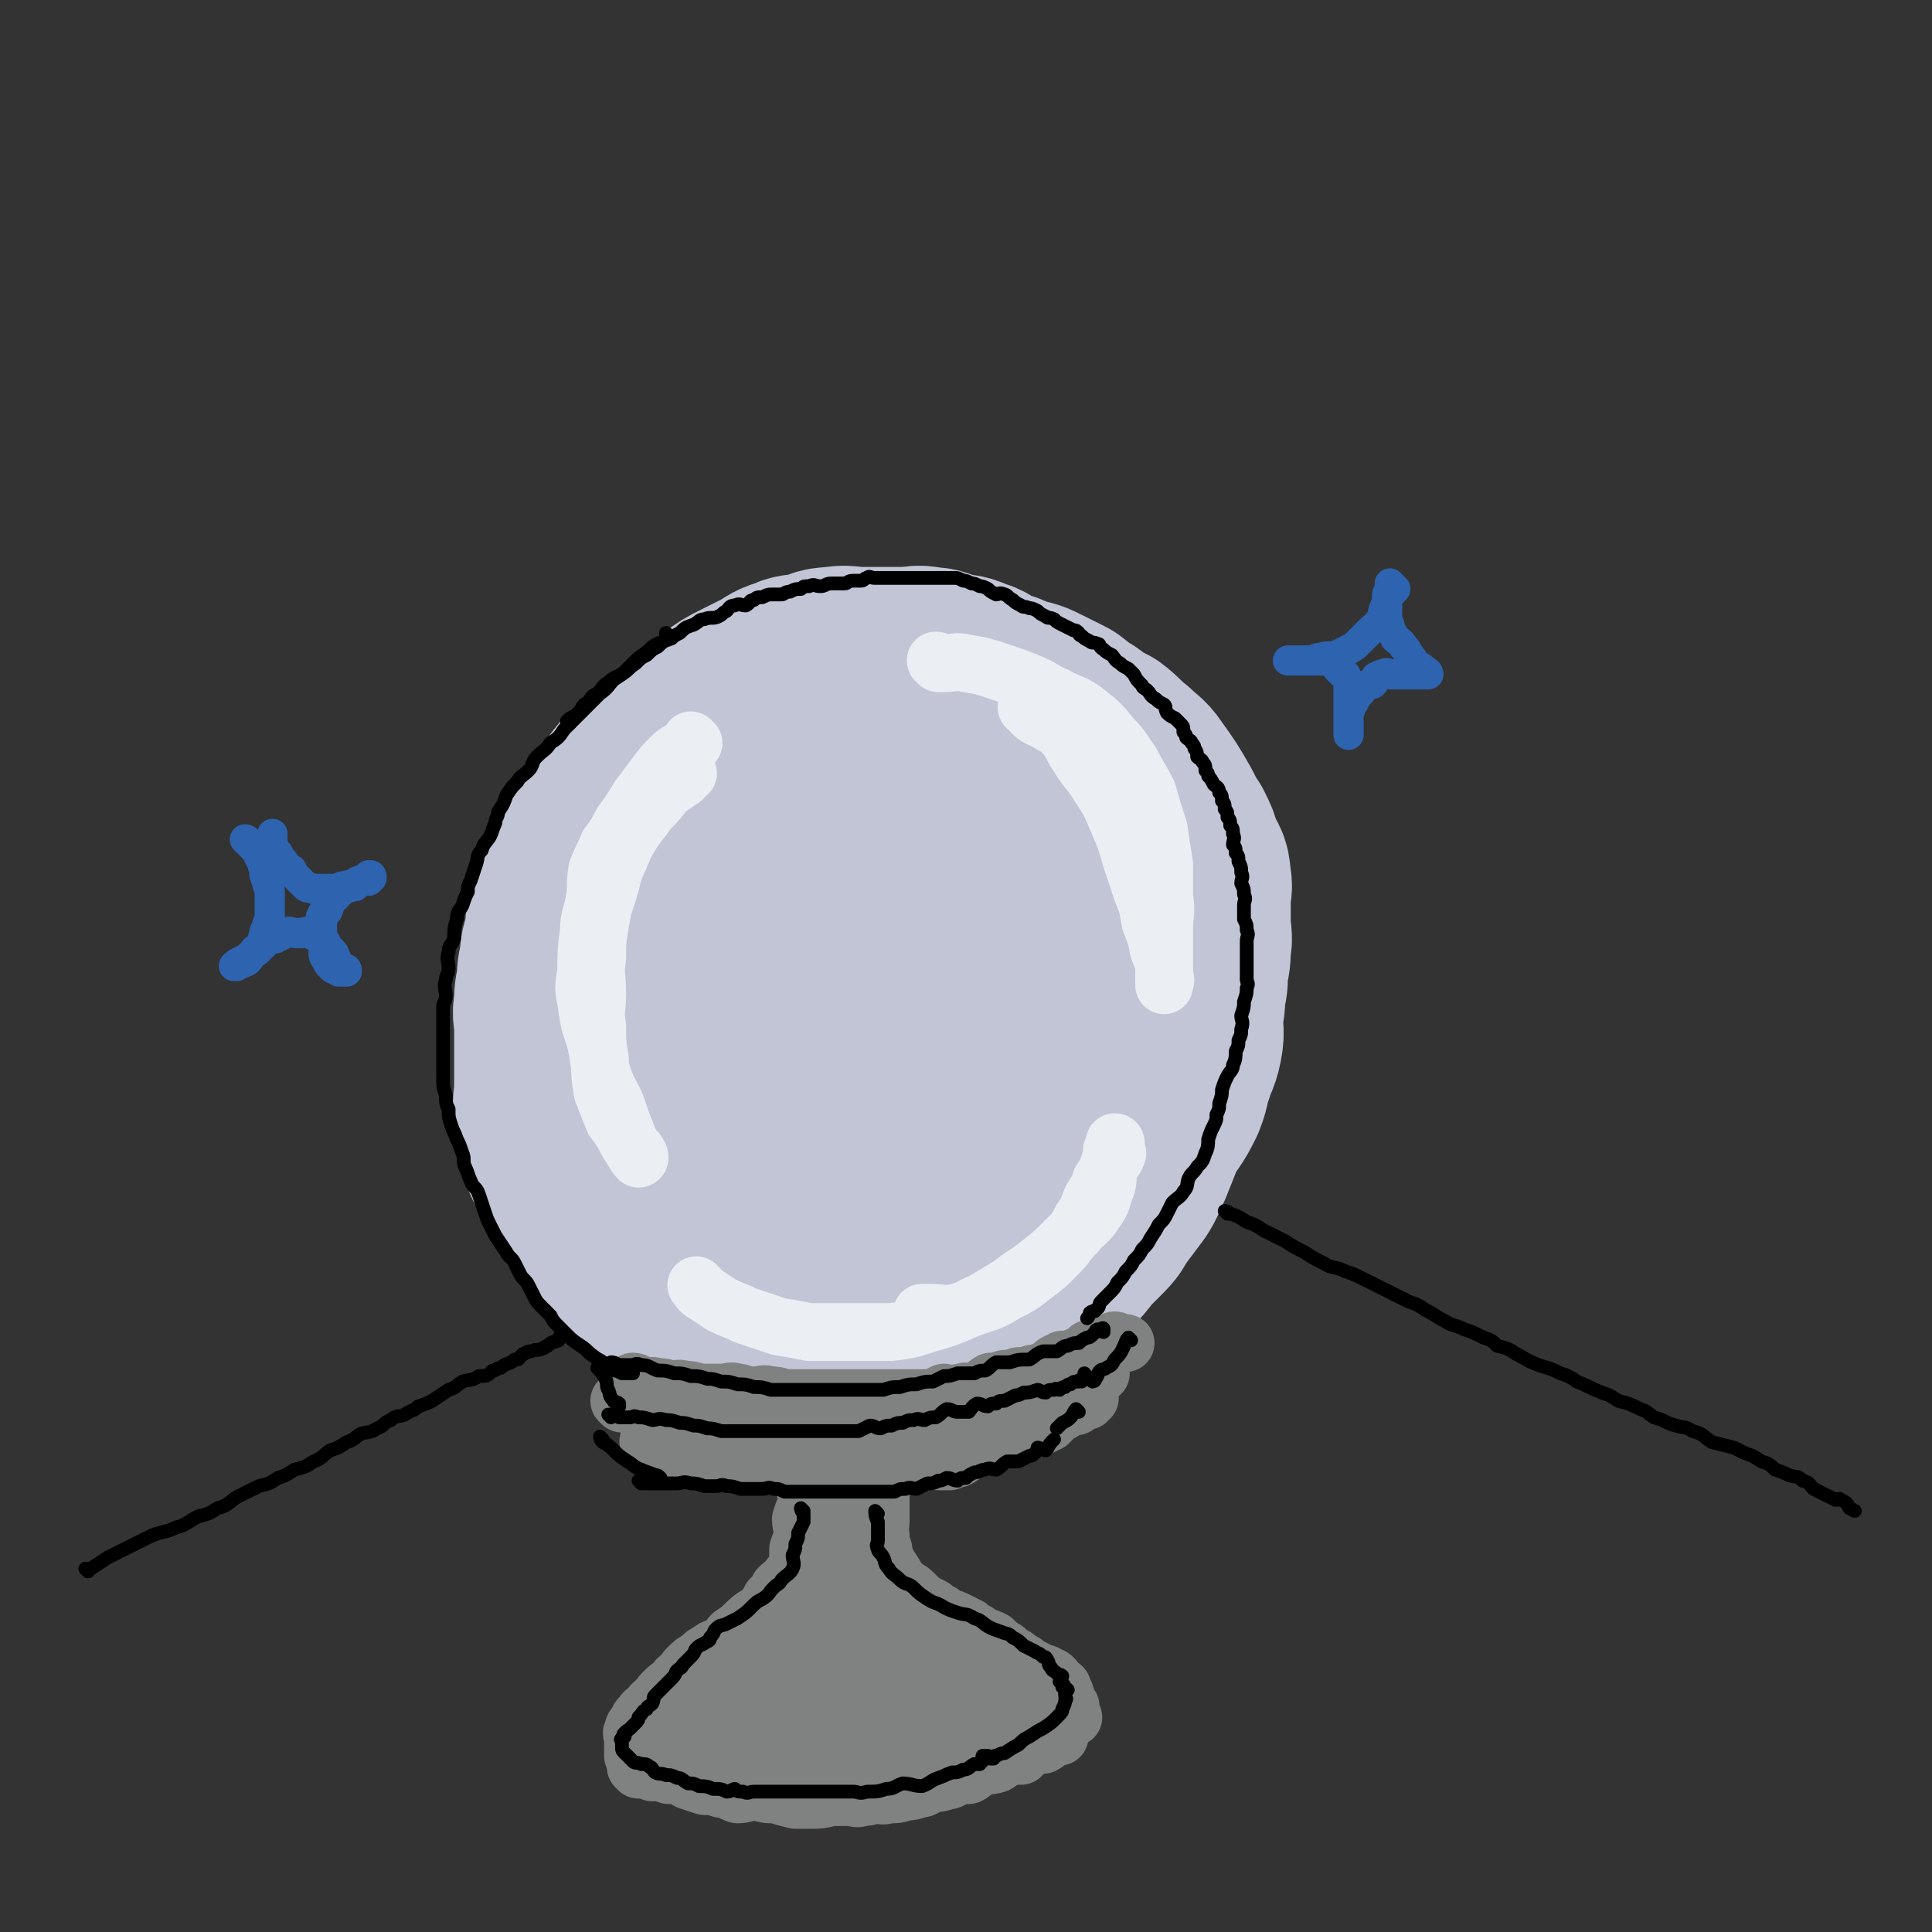
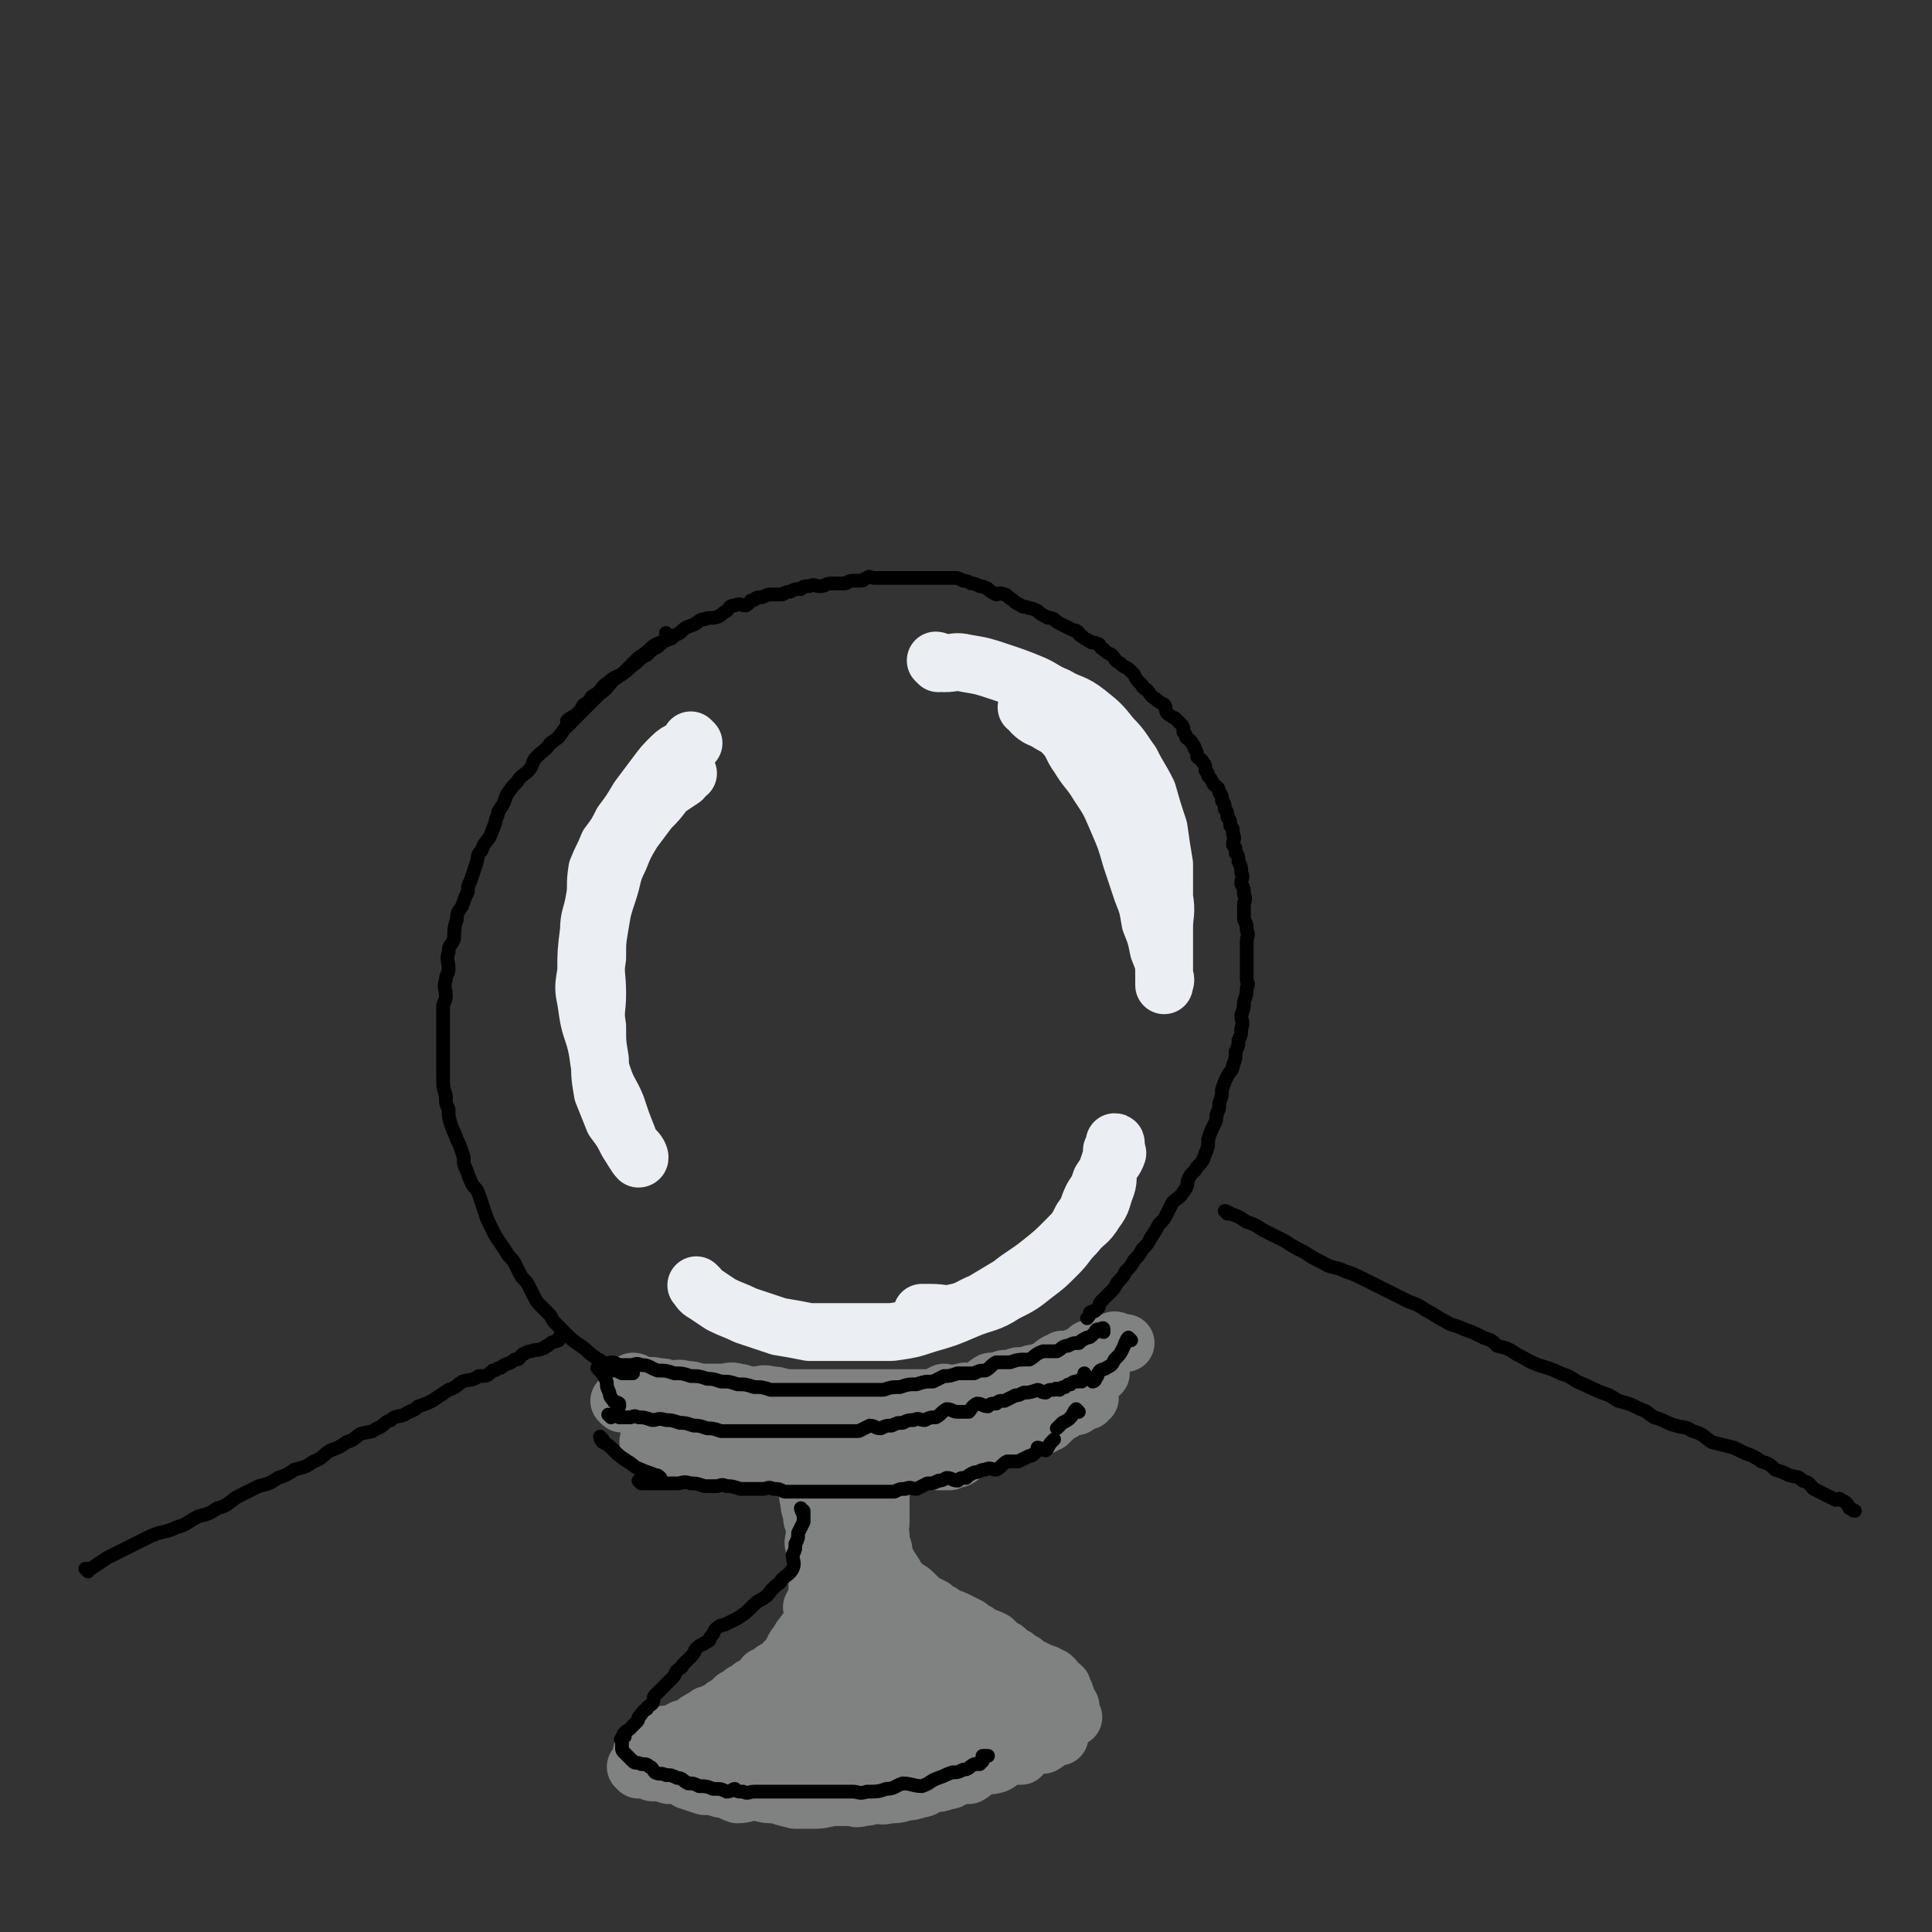
<svg xmlns="http://www.w3.org/2000/svg" viewBox="0 0 702 702" version="1.1">
  <rect x="0" y="0" width="702" height="702" fill="#333333" stroke="none" />
  <g fill="none" stroke="rgb(193,197,214)" stroke-width="70" stroke-linecap="round" stroke-linejoin="round">
-     <path d="M252,268c0,0 -1,-1 -1,-1 0,1 0,2 0,3 -3,3 -3,2 -6,5 -3,3 -3,3 -6,6 -2,3 -2,4 -5,7 -2,4 -2,4 -5,7 -2,3 -2,3 -5,6 -2,3 -2,3 -4,6 -1,3 -1,4 -2,7 -2,4 -3,4 -5,7 -1,4 -1,4 -2,7 -2,5 -3,5 -5,9 -1,4 0,4 0,8 -1,4 -2,4 -2,7 -1,4 0,4 0,8 0,4 0,4 0,7 0,4 0,4 0,7 0,4 0,4 0,7 0,4 -1,4 0,7 0,4 0,4 1,7 1,4 1,4 2,7 1,3 0,4 2,7 1,3 2,3 4,6 2,3 2,4 4,7 2,3 2,3 5,6 3,3 3,3 6,6 2,2 2,2 5,5 2,2 2,3 5,5 3,3 3,3 7,5 3,2 3,1 6,3 4,2 4,2 8,4 4,2 4,1 9,3 4,1 4,1 7,2 3,1 3,1 6,2 4,1 5,1 9,2 5,0 5,0 9,1 3,0 3,0 7,1 3,0 3,1 7,1 4,0 4,0 8,0 5,0 5,0 10,0 5,-1 5,-1 9,-1 4,-1 4,-1 7,-2 3,0 3,0 7,-2 4,-1 4,-1 8,-3 5,-1 5,-1 9,-4 4,-2 4,-2 8,-5 3,-2 4,-1 7,-4 3,-2 3,-3 6,-6 3,-3 3,-3 6,-6 3,-3 3,-3 6,-7 3,-3 3,-3 6,-7 3,-4 3,-4 6,-8 2,-4 2,-4 5,-8 2,-3 2,-3 4,-7 2,-5 1,-5 3,-10 1,-4 2,-4 3,-9 1,-5 0,-5 0,-10 1,-4 1,-4 1,-8 1,-4 1,-4 1,-9 1,-4 1,-4 1,-8 1,-4 0,-4 0,-9 0,-4 0,-4 0,-9 0,-3 1,-3 0,-7 0,-4 -1,-4 -3,-8 -1,-4 -1,-4 -3,-8 -2,-3 -2,-3 -4,-7 -4,-7 -4,-7 -9,-14 -2,-3 -3,-3 -6,-6 -4,-3 -4,-4 -8,-7 -4,-2 -4,-2 -8,-5 -4,-2 -3,-2 -7,-5 -4,-2 -4,-2 -8,-4 -4,-2 -4,-2 -9,-3 -4,-2 -4,-2 -8,-3 -4,-2 -4,-3 -8,-4 -4,-2 -4,-1 -8,-2 -4,-1 -4,-2 -8,-2 -4,-1 -4,0 -8,0 -4,0 -4,0 -8,0 -4,0 -4,0 -9,0 -4,0 -4,-1 -9,0 -5,0 -4,1 -9,2 -4,1 -4,0 -8,2 -4,1 -4,2 -8,4 -4,2 -4,2 -8,4 -4,2 -4,2 -8,5 -3,2 -3,2 -7,5 -3,3 -3,3 -7,6 -3,3 -3,3 -7,6 -3,3 -4,3 -7,6 -4,4 -4,4 -7,8 -2,4 -2,4 -4,8 -3,4 -3,4 -6,8 -2,4 -2,4 -5,8 -2,4 -2,4 -4,8 -1,5 -1,5 -3,9 -1,5 -1,5 -1,9 -1,5 -2,5 -2,10 -1,4 -1,4 -1,8 -1,4 -1,4 -1,8 -1,4 0,4 0,8 0,4 0,4 0,7 0,4 0,4 0,8 0,4 0,4 0,8 0,4 -1,4 0,8 0,4 0,4 1,7 0,3 0,3 1,6 1,4 1,3 3,7 2,4 1,4 3,7 2,4 2,4 4,7 3,4 4,4 7,8 4,4 3,4 7,8 3,3 3,3 6,6 3,3 3,3 7,6 3,2 4,2 7,4 4,2 4,3 8,5 4,2 4,1 8,3 4,1 4,1 8,3 4,1 4,1 8,2 6,1 6,1 11,2 6,0 6,0 11,1 5,0 5,0 9,0 6,0 6,0 11,0 6,-1 6,-1 12,-2 5,0 5,1 10,0 5,-1 5,-2 9,-4 5,-1 5,-1 9,-4 5,-2 5,-3 10,-6 5,-2 5,-2 9,-5 4,-3 4,-3 7,-7 3,-3 3,-3 6,-7 3,-3 3,-3 6,-6 3,-3 2,-3 5,-7 3,-4 3,-4 6,-8 2,-3 2,-4 4,-8 2,-5 2,-5 4,-10 1,-4 1,-4 3,-9 1,-5 1,-5 2,-10 0,-5 0,-5 0,-10 1,-5 0,-5 0,-10 0,-5 1,-5 0,-10 0,-5 0,-5 -2,-10 -1,-4 -1,-4 -3,-9 -2,-5 -2,-5 -4,-10 -2,-4 -2,-5 -4,-9 -2,-4 -2,-4 -5,-8 -3,-3 -3,-3 -6,-7 -4,-4 -4,-4 -8,-8 -4,-3 -4,-2 -8,-5 -5,-2 -4,-2 -9,-5 -4,-1 -5,-1 -9,-2 -5,-2 -5,-1 -9,-2 -5,-1 -5,-2 -10,-2 -5,-1 -5,0 -10,0 -5,0 -5,-1 -10,0 -7,0 -7,0 -13,2 -6,2 -6,2 -11,5 -6,4 -6,4 -12,8 -6,5 -7,5 -12,10 -7,7 -7,6 -12,14 -5,7 -5,7 -9,16 -4,9 -3,9 -6,19 -2,9 -3,9 -4,18 0,8 0,8 1,16 0,7 0,7 2,14 1,5 1,6 5,10 5,6 5,5 11,9 7,4 7,5 14,7 7,3 7,2 15,3 10,1 10,1 20,0 8,-1 8,-1 16,-3 8,-3 9,-3 15,-8 7,-4 6,-5 11,-11 5,-6 5,-6 8,-12 3,-6 4,-6 6,-13 2,-7 1,-7 1,-14 1,-7 0,-7 0,-15 0,-7 2,-7 0,-13 0,-6 -1,-6 -4,-11 -2,-4 -1,-5 -5,-9 -3,-3 -3,-2 -7,-4 -4,-3 -4,-3 -8,-4 -4,-1 -5,-1 -9,0 -7,1 -7,1 -13,4 -7,4 -8,4 -13,9 -7,8 -7,8 -11,17 -4,8 -4,8 -6,17 -1,9 -1,9 1,18 1,8 1,8 5,15 3,5 4,6 9,9 5,3 6,3 11,4 7,1 7,1 14,0 8,-2 9,-1 15,-5 7,-3 7,-4 12,-10 5,-5 5,-5 9,-11 4,-6 4,-6 6,-13 2,-5 1,-6 2,-11 0,-4 0,-5 -2,-9 -1,-3 -2,-4 -6,-6 -4,-1 -5,-1 -9,0 -7,1 -7,1 -13,4 -7,4 -7,5 -12,10 -4,5 -5,6 -7,11 -1,4 -1,5 1,8 2,4 3,5 7,6 7,2 8,0 16,2 3,0 3,1 5,2 0,0 -1,0 -1,0 " />
-   </g>
+     </g>
  <g fill="none" stroke="rgb(235,238,243)" stroke-width="21" stroke-linecap="round" stroke-linejoin="round">
    <path d="M252,270c0,0 -1,-1 -1,-1 0,0 0,1 0,2 -3,2 -4,1 -7,4 -3,3 -3,3 -6,7 -3,4 -3,4 -6,8 -3,5 -3,5 -6,9 -2,4 -2,4 -5,8 -2,5 -2,4 -4,9 -1,6 0,6 -1,11 -1,6 -2,6 -2,11 -1,8 -1,8 -1,15 -1,6 -1,6 0,11 1,7 1,7 3,13 2,7 1,8 3,14 2,6 3,6 5,11 2,6 2,6 4,11 1,3 1,3 3,5 1,1 2,3 1,3 -1,-1 -2,-3 -4,-6 -2,-4 -2,-4 -5,-8 -2,-5 -2,-5 -4,-10 -1,-6 -1,-6 -1,-12 -1,-6 -1,-6 -1,-12 -1,-6 0,-6 0,-12 0,-7 -1,-7 0,-13 0,-6 0,-6 1,-12 1,-6 1,-6 3,-12 2,-6 1,-6 4,-12 2,-5 2,-5 5,-10 3,-4 3,-4 6,-8 3,-3 3,-3 6,-7 3,-2 3,-2 6,-4 1,-1 1,-2 2,-2 " />
    <path d="M341,241c0,0 -1,-1 -1,-1 1,0 1,1 3,1 4,0 4,-1 8,0 6,1 6,1 12,3 6,2 6,2 11,4 5,2 5,3 10,5 5,3 6,2 11,6 5,4 5,4 9,9 4,4 4,5 7,9 3,6 3,5 6,11 2,7 2,7 4,13 1,7 1,7 2,13 0,6 0,6 0,12 1,6 0,6 0,11 0,5 0,5 0,10 0,3 0,3 0,6 0,2 0,2 0,4 0,0 0,1 0,1 0,-1 1,-2 0,-3 0,-5 0,-5 -2,-10 -1,-5 -1,-5 -3,-10 -1,-6 -1,-6 -3,-11 -2,-6 -2,-6 -4,-12 -2,-7 -2,-7 -5,-14 -3,-7 -3,-7 -7,-13 -3,-5 -4,-5 -7,-10 -3,-4 -2,-5 -6,-9 -2,-2 -3,-2 -6,-4 -2,-1 -3,-1 -5,-3 -1,-1 -1,-2 -2,-2 " />
    <path d="M254,468c0,0 -1,-1 -1,-1 1,1 1,2 3,3 3,2 3,2 6,4 4,2 5,2 9,4 6,2 6,2 12,4 6,1 6,1 11,2 7,0 7,0 14,0 8,0 8,0 16,0 7,-1 7,-1 13,-3 7,-2 7,-2 14,-5 7,-3 8,-2 14,-6 6,-3 6,-3 11,-7 4,-3 4,-3 8,-7 4,-4 3,-4 7,-8 3,-4 4,-3 7,-8 3,-4 2,-4 4,-9 1,-3 0,-3 1,-7 1,-2 2,-2 3,-5 0,-1 -1,-1 -1,-2 0,-1 1,-2 0,-2 0,1 0,1 -1,3 0,2 0,2 -1,5 -1,3 -1,3 -3,6 -1,3 -1,3 -3,6 -2,4 -1,4 -4,8 -2,4 -2,4 -6,8 -4,4 -4,4 -9,8 -5,4 -6,4 -11,8 -5,3 -5,3 -10,6 -5,2 -5,3 -10,4 -4,1 -4,0 -9,0 -1,0 -1,0 -3,0 " />
  </g>
  <g fill="none" stroke="rgb(128,130,130)" stroke-width="21" stroke-linecap="round" stroke-linejoin="round">
    <path d="M226,510c0,0 -1,-1 -1,-1 1,0 1,0 3,1 1,0 1,0 3,1 2,1 2,1 5,2 2,1 2,1 4,2 2,1 2,0 5,1 2,0 2,0 5,1 2,0 2,1 5,2 2,0 2,0 4,1 2,0 2,0 4,1 2,0 2,0 5,1 1,0 1,-1 2,0 1,0 1,1 3,1 2,0 2,-1 5,0 1,0 1,0 3,1 2,0 2,0 4,0 2,0 2,0 4,0 1,0 1,0 3,0 2,0 2,0 4,0 2,0 2,0 4,0 2,0 2,0 4,0 2,0 2,0 4,0 2,0 2,0 4,0 1,0 1,0 3,0 2,0 2,0 4,0 1,0 1,0 3,0 2,0 2,0 5,0 2,-1 2,-1 4,-1 2,-1 2,-1 4,-1 2,-1 2,-1 4,-1 1,-1 1,-1 3,-1 1,-1 1,0 3,0 1,0 1,0 3,0 1,-1 1,-1 3,-1 1,-1 1,-1 3,-1 1,-1 1,-1 2,-2 1,0 1,1 3,1 1,-1 1,-1 3,-1 1,-1 1,0 2,0 1,0 1,0 2,0 1,-1 1,-1 2,-1 1,-1 1,-2 3,-3 1,0 1,1 3,1 1,-1 1,-1 2,-2 1,0 1,0 3,0 1,-1 1,-2 3,-3 0,0 1,1 2,1 1,-1 1,-1 2,-2 0,0 0,0 0,0 2,-1 2,-1 4,-1 1,-1 1,-1 2,-1 0,-1 0,-2 1,-3 0,0 0,1 0,1 1,-1 1,-1 2,-1 0,-1 0,-1 0,-2 1,0 1,1 1,1 1,-1 1,-1 2,-1 0,-1 -1,-2 -1,-2 1,0 1,0 1,1 1,0 2,0 2,0 " />
    <path d="M231,503c0,0 -1,-1 -1,-1 1,0 2,1 4,2 2,0 2,-1 5,0 2,0 2,0 5,1 2,0 2,-1 5,0 2,0 2,0 5,1 2,0 2,0 5,0 2,0 2,0 4,0 2,0 2,-1 5,0 1,0 1,0 3,1 2,0 2,0 4,0 2,0 2,-1 5,0 2,0 2,0 5,1 2,0 2,0 4,0 2,0 2,0 4,0 2,0 2,0 4,0 2,0 2,0 5,0 2,0 2,0 4,0 1,0 1,0 3,0 1,0 1,0 3,0 1,0 1,0 3,0 2,0 2,0 5,0 2,0 2,0 5,0 2,0 2,0 4,0 2,0 2,0 5,0 2,0 2,0 5,0 2,-1 2,-1 4,-2 1,0 1,1 3,1 2,-1 2,-1 4,-1 1,-1 1,0 3,0 2,-1 2,-1 4,-1 1,-1 1,-2 3,-3 2,0 2,0 5,-1 2,0 2,0 5,-1 1,0 1,0 3,0 2,-1 2,-1 4,-1 2,-1 2,-1 4,-1 1,-1 1,-2 3,-3 1,0 1,0 2,-1 1,0 1,1 2,1 1,-1 1,-1 3,-2 0,0 0,0 1,0 0,-1 0,0 1,0 0,-1 0,-1 1,-1 0,-1 0,0 1,0 1,-1 0,-2 1,-2 0,0 0,0 1,1 0,0 1,0 1,0 " />
    <path d="M236,513c0,0 -1,-1 -1,-1 0,1 0,1 1,3 0,0 0,0 0,1 0,1 0,1 0,2 0,1 0,1 0,2 0,0 0,0 0,1 0,0 0,0 0,1 0,0 0,0 0,1 0,0 -1,1 0,1 0,1 1,0 2,1 0,0 0,0 1,1 1,0 1,0 3,1 1,0 1,0 3,1 1,0 1,0 3,1 2,0 2,0 5,1 2,0 2,-1 4,0 2,0 2,0 5,1 2,0 2,0 4,0 2,0 2,0 4,0 2,0 2,0 5,0 2,0 2,0 5,0 2,0 2,0 5,0 2,0 2,0 4,0 2,0 2,0 5,0 2,0 2,0 4,0 2,0 2,0 5,0 2,0 2,0 4,0 2,0 2,0 4,0 2,0 2,0 5,0 2,0 2,0 5,0 2,-1 2,-1 5,-2 3,0 3,0 6,-1 2,0 2,0 5,0 2,-1 2,-1 5,-1 2,-1 2,-1 5,-2 2,0 2,-1 4,-2 2,0 2,0 5,-1 2,0 2,-1 5,-2 2,0 2,0 4,0 2,-1 2,-1 4,-2 2,0 2,-1 5,-2 2,0 2,0 5,0 1,-1 1,-2 3,-3 1,0 2,0 4,0 1,-1 1,-1 2,-2 1,0 1,0 3,0 1,-1 0,-2 2,-3 0,0 1,1 2,1 0,-1 0,-1 1,-1 0,-1 -1,-1 -1,-1 0,-1 0,-1 0,-2 0,0 0,0 0,0 1,-2 1,-2 2,-4 0,0 -1,0 -1,0 0,-1 0,-1 0,-3 0,0 0,0 0,0 0,-1 0,-2 0,-3 " />
    <path d="M253,524c0,0 -1,-1 -1,-1 1,0 2,1 4,2 1,1 1,1 3,2 2,1 2,1 5,2 3,1 3,1 6,2 3,0 3,-1 6,0 3,0 3,0 6,1 2,0 2,0 5,0 2,0 2,0 4,0 3,0 3,0 6,0 2,0 2,0 5,0 2,0 2,0 5,0 1,0 1,0 3,0 2,0 2,0 4,0 2,0 2,0 5,0 2,0 2,0 4,0 2,0 2,0 5,0 2,0 2,0 5,0 2,-1 2,-1 4,-2 2,0 2,1 4,1 2,0 2,0 4,0 1,-1 1,-1 3,-1 2,-1 2,-2 4,-3 1,0 1,0 3,-1 2,0 2,0 4,-1 2,0 2,-1 4,-2 2,0 2,0 4,-1 3,-1 3,-1 6,-3 2,0 2,0 4,-1 1,0 1,0 2,0 1,-1 1,-1 2,-1 0,-1 0,-2 1,-2 0,0 0,0 0,1 " />
    <path d="M353,510c0,0 -1,-1 -1,-1 1,-1 2,0 5,-1 2,0 2,1 5,1 2,-1 2,-2 5,-3 2,0 2,0 5,0 1,-1 1,-2 3,-3 1,0 1,0 3,0 2,-1 2,-1 4,-3 1,0 1,-1 3,-2 1,0 2,0 4,-1 2,0 2,-1 4,-2 1,0 1,0 3,0 1,-1 0,-2 2,-2 0,-1 0,-1 2,-2 1,0 1,0 3,0 0,-1 0,-1 1,-1 0,-1 0,-1 1,-2 0,0 0,0 0,-1 1,0 1,1 2,1 1,0 1,0 2,0 " />
    <path d="M292,532c0,0 -1,-1 -1,-1 0,1 0,1 1,3 0,1 0,1 1,3 0,2 0,2 1,4 0,2 -1,2 0,4 0,2 0,2 1,5 0,2 0,2 1,4 0,2 0,2 0,4 0,2 -1,2 0,4 0,2 0,2 1,4 0,1 0,1 0,3 0,1 0,1 0,3 0,1 0,1 0,3 0,1 0,1 0,3 0,1 0,1 0,3 -1,1 -1,1 -2,3 0,1 1,1 1,3 -1,2 -1,2 -1,4 -1,1 -2,1 -3,3 -1,1 -1,1 -2,3 -1,1 -1,1 -2,3 0,1 0,1 -1,2 -1,1 -1,1 -3,3 -1,1 -1,1 -3,2 -1,1 -1,1 -3,2 -1,0 0,1 -1,2 -2,1 -2,1 -4,2 -1,1 -1,1 -3,2 -1,1 -1,1 -3,2 -1,1 -1,1 -2,2 -2,1 -2,1 -3,2 -2,1 -2,1 -4,2 -1,0 -1,0 -1,1 -1,0 -2,0 -2,1 -2,0 -2,1 -3,2 -1,0 -1,0 -2,1 -2,0 -2,0 -3,1 -2,0 -1,1 -2,2 -1,0 -1,0 -2,0 -1,-1 -2,-1 -2,0 -2,0 -2,0 -2,1 -1,0 -1,0 -1,0 0,0 0,1 0,1 -1,0 -2,-1 -2,0 0,0 1,0 1,1 -1,0 -1,-1 -2,0 -1,0 -1,0 -1,1 -1,0 0,0 0,1 -1,1 -1,1 -1,2 0,0 0,0 0,1 0,0 -1,0 0,1 0,0 0,0 1,1 1,0 1,-1 2,0 1,0 1,0 3,1 2,0 2,0 5,0 2,-1 2,0 4,0 2,0 2,0 4,0 1,0 1,0 3,0 1,0 1,0 3,0 2,0 2,0 4,0 1,0 1,0 3,0 2,0 2,0 4,0 2,0 2,0 4,0 1,0 1,0 3,0 1,0 1,0 3,0 2,0 2,0 4,0 2,0 2,0 4,0 1,0 1,0 3,0 2,0 2,0 4,0 2,0 2,0 4,0 2,0 2,0 4,0 2,0 2,0 4,0 1,0 1,0 3,0 1,0 1,0 3,0 1,0 1,0 3,0 2,0 2,0 4,0 1,0 1,0 3,0 2,0 2,0 5,0 1,-1 1,-1 3,-1 2,-1 2,0 4,0 1,0 1,0 3,0 2,0 2,0 4,0 1,0 1,0 3,0 1,-1 1,-1 3,-1 1,-1 1,0 3,0 1,-1 1,-1 3,-1 1,-1 1,-1 3,-1 1,-1 1,0 3,0 1,-1 1,-1 3,-1 1,-1 1,-1 2,0 0,0 -1,0 -1,0 " />
    <path d="M232,643c0,0 -1,-1 -1,-1 0,0 1,0 2,1 2,0 2,0 4,1 3,0 3,0 6,1 4,0 4,0 7,2 3,1 3,1 6,2 3,0 3,0 6,1 3,0 3,1 6,2 3,0 3,-1 7,-1 4,1 3,1 7,1 3,1 3,1 7,2 3,0 3,0 6,0 3,0 3,0 7,-1 3,0 3,0 7,0 2,0 2,1 4,0 2,0 2,0 5,-1 2,0 2,1 5,0 3,0 3,0 6,-1 2,0 2,0 5,-1 2,0 2,-1 5,-2 2,0 2,0 5,-1 2,0 2,-1 4,-2 2,0 2,0 4,0 2,-1 2,-2 4,-3 3,-1 3,0 6,-1 2,-1 2,-2 5,-3 2,0 2,0 4,0 2,-2 1,-2 4,-4 1,0 2,0 4,0 2,-1 2,-2 4,-3 1,0 1,0 2,-1 0,0 0,0 0,1 " />
    <path d="M320,541c0,0 -1,-1 -1,-1 0,1 0,2 1,4 0,2 0,2 0,5 0,2 0,2 0,4 0,2 -1,2 0,5 0,2 0,2 1,5 0,2 0,2 1,4 1,2 1,2 3,5 1,2 1,2 3,4 2,2 2,1 4,3 1,1 1,1 3,3 2,1 2,1 4,2 1,1 1,1 3,2 1,1 1,1 3,2 1,0 1,0 3,1 2,1 2,1 4,2 1,1 1,1 3,2 1,1 1,1 3,2 1,0 1,0 3,1 1,1 1,1 3,3 1,0 1,0 2,1 1,1 1,1 3,2 1,1 1,1 3,2 1,1 1,1 3,2 2,1 2,1 4,2 1,0 1,0 2,1 1,0 1,0 2,1 0,0 0,1 0,2 1,0 2,0 3,1 0,0 0,1 0,2 1,0 1,0 1,1 1,1 0,1 0,2 1,1 1,1 2,2 0,0 -1,0 -1,1 0,1 0,1 0,2 1,0 1,0 1,1 1,0 1,0 1,0 " />
-     <path d="M293,539c0,0 -1,-1 -1,-1 0,1 0,2 1,4 0,2 0,2 0,5 -1,2 -1,2 -2,5 0,3 1,3 1,6 -1,2 -1,2 -2,5 0,2 0,2 0,5 -1,2 -1,3 -3,5 -1,2 -2,2 -4,4 -1,2 -1,2 -3,4 -1,2 -1,2 -2,4 -3,2 -4,2 -7,5 -2,2 -2,2 -5,4 -2,2 -1,2 -3,4 -2,1 -3,0 -5,2 -2,1 -2,1 -4,3 -2,1 -2,1 -4,3 -1,1 -1,1 -2,3 -2,1 -2,1 -3,3 -2,1 -2,1 -4,3 -1,1 -1,1 -2,3 -2,1 -2,1 -3,3 -2,1 -2,1 -3,3 -1,0 -1,1 -1,2 -1,1 -2,1 -2,3 -1,1 0,1 0,2 0,0 0,0 0,1 0,1 0,1 0,2 0,2 0,2 0,4 " />
    <path d="M261,629c0,0 -1,-1 -1,-1 1,0 2,0 4,1 4,0 4,-1 8,0 5,0 5,0 10,1 5,0 5,0 10,0 5,0 5,0 10,0 5,0 5,0 9,0 5,0 5,0 9,0 4,0 4,0 7,0 3,-1 3,-2 6,-3 3,0 3,0 6,-1 1,0 1,1 2,1 1,-1 1,-1 3,-2 0,0 0,1 1,1 1,-1 0,-2 1,-2 0,0 1,1 1,1 0,-1 0,-1 0,-2 -1,0 0,0 0,0 0,-2 0,-2 0,-4 -1,-2 -1,-2 -3,-5 -1,-3 -1,-3 -4,-6 -2,-3 -2,-3 -5,-6 -2,-3 -2,-3 -4,-6 -2,-3 -2,-3 -5,-6 -2,-3 -2,-3 -4,-7 -1,-4 -1,-4 -3,-8 -1,-4 -1,-4 -3,-8 -1,-3 0,-3 -1,-7 -2,-3 -2,-3 -4,-6 0,-2 0,-2 0,-5 -1,-1 -1,-1 -1,-3 -1,-1 -1,-2 -1,-1 -1,0 0,2 0,4 -1,3 -1,3 -1,7 -1,3 0,3 0,7 -1,5 -1,5 -3,10 0,4 0,4 -2,8 -1,4 -1,4 -3,9 -1,4 -1,4 -4,8 -1,3 -1,4 -4,7 -1,2 -2,1 -4,4 -1,1 -1,2 -1,4 -1,1 -1,1 -1,3 0,1 0,1 1,2 3,1 4,1 8,2 4,0 5,0 9,0 6,-1 6,-2 11,-3 6,-1 6,0 12,-1 5,-2 5,-3 10,-4 4,0 4,0 8,1 3,0 3,0 7,0 3,0 3,0 7,0 2,0 2,0 5,0 1,0 1,0 3,0 0,0 1,0 1,0 -1,0 -2,0 -4,0 -2,-2 -2,-2 -5,-4 -3,-2 -4,-1 -7,-4 -4,-3 -3,-3 -7,-7 -4,-4 -4,-4 -8,-8 -4,-4 -4,-4 -8,-7 -4,-3 -4,-3 -8,-6 -2,-1 -2,-1 -5,-3 -1,0 -1,0 -3,0 -1,-1 -1,0 -3,0 0,0 -1,-1 -1,0 0,2 1,2 2,5 1,3 1,4 3,7 2,4 2,3 5,7 2,3 2,3 5,7 2,3 2,3 5,6 1,2 2,1 4,3 1,1 1,2 3,4 0,0 0,0 1,1 1,0 1,0 2,1 " />
    <path d="M308,607c0,0 -1,-1 -1,-1 1,0 2,1 5,2 4,0 4,0 9,1 5,0 5,1 10,2 4,1 5,0 9,2 4,1 4,1 8,3 4,1 4,0 8,1 2,0 2,1 5,2 2,0 2,0 4,1 1,0 1,0 3,1 0,0 0,0 1,1 " />
    <path d="M336,601c0,0 -1,-1 -1,-1 0,0 1,0 2,1 1,0 1,1 3,2 2,1 2,0 4,2 2,1 2,1 4,3 1,1 2,1 3,1 " />
  </g>
  <g fill="none" stroke="rgb(45,99,175)" stroke-width="11" stroke-linecap="round" stroke-linejoin="round">
-     <path d="M90,306c0,0 -1,-1 -1,-1 1,0 1,1 2,2 1,1 1,1 2,2 1,2 1,2 2,4 1,1 0,1 1,3 0,2 0,2 1,4 0,2 1,2 1,4 0,2 0,2 0,4 0,2 0,2 0,5 0,2 -1,2 -1,4 -1,2 -1,1 -1,3 -1,1 0,2 -1,3 -1,2 -2,1 -3,3 -1,1 -1,2 -2,3 -1,1 -1,0 -2,1 -1,0 -1,0 -2,1 -1,0 -1,0 -1,0 1,-1 1,-1 3,-2 2,-1 2,-1 3,-2 2,-1 2,-1 3,-2 1,-1 1,-1 2,-2 1,-1 1,-2 2,-2 1,-1 1,0 2,0 1,-1 1,-1 2,-1 1,-1 1,-1 2,-1 1,-1 2,0 3,0 1,0 1,0 1,0 1,0 1,0 1,0 1,0 1,0 1,0 1,0 1,-1 2,0 1,0 1,0 2,1 1,0 1,0 2,1 1,0 1,0 2,1 1,1 0,1 1,2 1,1 1,1 2,2 1,1 0,1 1,2 0,1 0,1 1,2 0,1 0,1 1,2 0,0 1,-1 1,0 1,0 1,0 1,1 0,0 -1,0 -1,0 -1,0 -1,0 -2,0 -1,-1 -1,-1 -2,-1 -1,-1 -1,-1 -1,-1 -1,-1 -1,-1 -1,-2 -1,-1 -1,-1 -1,-1 -1,-2 0,-2 0,-4 0,-1 -1,0 -1,-2 0,0 0,0 0,-1 0,-1 0,-1 0,-2 0,-1 0,-1 0,-2 0,-1 0,-1 0,-2 0,-1 -1,-2 0,-2 0,-2 1,-1 2,-2 1,-2 0,-2 1,-3 1,-2 1,-1 2,-2 1,-1 1,-2 2,-2 2,-2 2,-1 4,-2 2,-1 1,-2 3,-2 1,-1 1,0 2,0 1,-1 1,-1 1,-2 1,0 1,0 1,1 0,0 -1,1 -1,1 -2,0 -2,-1 -3,0 -2,0 -1,1 -2,2 -2,0 -2,-1 -3,0 -2,0 -2,0 -3,1 -1,0 -1,0 -2,0 -2,0 -2,0 -3,0 -1,0 -1,0 -2,0 -1,0 -1,0 -2,0 -2,-1 -2,0 -3,-1 -1,-1 -1,-1 -2,-2 -2,-2 -2,-2 -3,-4 -2,-1 -2,-1 -3,-3 -1,-1 -1,-1 -2,-3 -1,-1 -2,-1 -2,-4 0,0 0,0 0,-1 0,0 0,0 0,0 0,-1 0,-1 0,-2 " />
-     <path d="M506,213c0,0 -1,-1 -1,-1 0,0 0,1 0,2 0,1 0,1 -1,3 0,2 0,2 -1,4 -1,2 0,3 -2,5 -1,2 -1,1 -3,3 -2,2 -2,2 -4,4 -2,2 -2,2 -4,3 -2,1 -2,1 -4,2 -3,1 -3,0 -6,1 -2,0 -2,1 -5,1 -2,0 -2,0 -4,0 -1,0 -3,0 -3,0 0,0 1,0 2,0 2,0 2,0 4,0 0,0 0,0 1,0 1,0 1,0 2,0 2,0 2,0 3,0 1,0 1,0 1,0 2,0 2,0 4,1 1,0 0,1 1,2 1,1 1,1 2,2 1,0 1,0 1,1 1,1 1,1 1,2 1,1 0,1 0,1 0,2 0,2 0,3 0,1 0,1 0,2 0,1 0,1 0,2 0,1 0,1 0,3 0,1 0,1 0,2 0,1 0,1 0,2 0,1 0,1 0,2 0,0 0,0 0,1 0,0 0,0 0,1 0,0 0,0 0,0 0,-1 0,-1 0,-1 0,-1 0,-1 0,-2 0,-1 0,-1 0,-2 0,-2 0,-2 0,-3 1,-2 1,-2 1,-3 1,-1 1,-1 1,-1 1,-2 1,-2 2,-3 1,-1 1,-2 1,-2 1,-1 1,-1 2,-1 1,-1 2,0 2,-1 1,-1 1,-2 1,-2 2,-1 2,-1 3,-1 1,-1 1,0 2,0 1,0 1,0 2,0 2,0 2,0 3,0 1,0 1,0 2,0 1,0 1,0 1,0 1,0 1,0 2,0 1,0 1,0 2,0 1,0 2,0 2,0 0,-1 -1,-1 -2,-2 -1,-1 -2,-1 -3,-2 -1,-2 -1,-2 -2,-3 -1,-2 -1,-2 -2,-3 -1,-2 -2,-2 -3,-3 -1,-2 -1,-2 -2,-3 0,-2 0,-2 -1,-3 0,-1 0,-1 0,-2 0,-2 0,-2 0,-3 0,-1 0,-1 0,-2 0,-2 0,-2 0,-3 1,-1 1,-1 2,-1 1,-1 1,-1 1,-1 " />
-   </g>
+     </g>
  <g fill="none" stroke="rgb(0,0,0)" stroke-width="5" stroke-linecap="round" stroke-linejoin="round">
    <path d="M222,515c0,0 -1,-1 -1,-1 1,0 2,0 4,1 2,0 2,0 4,0 1,0 1,-1 3,0 2,0 2,0 5,1 2,0 2,-1 5,0 2,0 2,0 5,1 2,0 2,0 5,1 2,0 2,0 5,1 2,0 2,0 5,1 2,0 2,0 4,0 1,0 1,0 3,0 2,0 2,0 4,0 2,0 2,0 4,0 1,0 1,0 3,0 2,0 2,0 4,0 2,0 2,0 4,0 1,0 1,0 3,0 2,0 2,0 5,0 3,0 3,0 6,0 2,0 2,0 4,0 1,0 1,0 3,0 1,0 1,0 3,0 2,-1 2,-1 4,-2 2,0 2,1 4,1 2,-1 2,-1 4,-1 2,-1 2,-1 4,-1 2,-1 2,-1 4,-1 2,-1 2,0 4,0 2,-1 2,-1 4,-1 2,-1 2,-2 4,-3 2,0 2,1 4,1 2,0 2,0 4,0 1,-1 1,-2 3,-3 2,0 2,1 4,1 1,-1 1,-1 3,-1 1,-1 1,-1 3,-1 2,-1 2,-1 4,-2 1,0 1,0 3,-1 2,0 2,0 5,-1 1,0 1,1 3,1 1,-1 1,-1 3,-1 1,-1 1,0 2,0 1,-1 1,-1 2,-1 1,-1 1,-1 2,-1 1,-1 1,-1 3,-1 0,-1 0,0 1,0 1,-1 1,-1 2,-1 0,-1 -1,-2 -1,-2 " />
    <path d="M233,539c0,0 -1,-1 -1,-1 0,0 1,1 2,1 2,0 2,0 4,0 2,0 2,0 4,0 2,0 2,0 4,0 2,0 2,-1 5,0 2,0 2,0 5,1 2,0 2,0 4,0 2,0 2,-1 4,0 2,0 2,0 5,1 2,0 2,0 4,0 2,0 2,0 4,0 2,0 2,-1 4,0 2,0 2,0 4,1 2,0 2,0 4,0 3,0 3,0 6,0 1,0 1,0 3,0 1,0 1,0 3,0 1,0 1,0 2,0 1,0 1,0 3,0 0,0 0,0 1,0 1,0 1,0 3,0 2,0 2,0 4,0 1,0 1,0 2,0 2,0 2,0 5,0 2,0 2,0 4,0 2,-1 2,-1 4,-1 2,-1 2,0 4,0 2,-1 2,-1 4,-2 2,0 2,0 4,-1 1,0 1,0 3,-1 2,0 2,1 4,1 1,-1 1,-1 3,-1 1,-1 1,-1 3,-2 2,0 2,-1 4,-1 2,-1 2,0 4,0 2,-1 2,-2 4,-3 2,0 2,0 4,0 2,-1 2,-1 4,-2 1,0 1,0 3,-2 0,0 0,0 0,-1 1,0 2,1 3,1 1,-1 1,-2 2,-3 0,0 1,-1 1,-1 " />
    <path d="M292,549c0,0 -1,-1 -1,-1 0,0 0,1 1,2 0,1 0,1 0,3 -1,2 -1,2 -2,4 0,2 0,2 -1,4 0,2 0,2 -1,4 0,2 1,3 0,5 -1,2 -2,2 -4,4 -1,2 -1,1 -3,3 -2,2 -1,2 -4,4 -2,1 -2,1 -4,3 -2,2 -2,2 -5,4 -2,1 -2,1 -4,2 -2,1 -2,0 -4,2 -1,1 0,1 -2,3 0,1 0,1 -2,2 -1,1 -1,0 -3,2 -1,1 0,1 -2,3 -1,1 -1,1 -3,3 0,1 -1,1 -2,2 -1,1 0,1 -2,3 -1,1 -1,1 -3,3 -1,1 -1,1 -3,3 -1,1 0,1 -1,3 -1,1 -2,1 -2,2 -2,1 -1,1 -3,3 0,1 0,1 -1,2 -1,1 -1,1 -2,2 -1,1 -2,1 -2,2 -1,0 0,0 0,1 -1,0 -1,0 -1,1 -1,0 0,0 0,1 0,0 0,0 0,1 0,0 0,0 0,1 0,1 0,1 1,2 0,0 0,0 1,1 1,1 1,1 2,2 1,1 1,0 3,1 2,0 2,0 3,1 1,0 1,1 2,2 2,1 2,0 4,1 2,0 2,0 4,1 2,0 2,1 4,2 2,0 2,0 4,1 2,0 3,0 5,1 3,0 3,0 5,1 2,0 2,-1 3,-1 1,1 1,1 3,1 2,1 2,0 4,0 2,0 2,0 5,0 3,0 3,0 5,0 3,0 3,0 5,0 3,0 3,0 6,0 3,0 3,0 6,0 3,0 3,0 5,0 2,0 2,0 4,0 2,0 2,1 5,0 4,0 4,0 7,-1 3,0 3,-1 6,-2 3,0 4,1 7,1 3,-1 3,-2 6,-3 3,-1 2,-1 5,-2 2,0 2,0 4,-1 2,0 2,-1 4,-2 1,0 1,0 2,0 0,-1 0,-1 1,-1 0,-1 0,-1 0,-2 1,0 1,0 2,0 " />
-     <path d="M319,550c0,0 -1,-1 -1,-1 0,1 0,2 1,4 0,1 0,1 0,3 0,2 0,2 0,4 0,1 -1,1 0,3 0,1 1,1 2,3 1,2 0,2 2,4 1,2 2,2 4,4 2,2 3,1 5,3 2,2 2,2 5,4 3,2 3,1 6,3 2,1 2,1 5,2 3,1 3,0 6,2 3,1 2,1 5,3 2,1 2,1 5,2 2,1 2,0 4,2 2,1 2,1 4,3 2,1 2,1 4,2 1,1 1,0 3,2 1,0 1,0 2,2 0,1 0,1 1,2 0,1 1,1 2,2 0,0 0,0 1,1 0,0 0,-1 1,0 0,0 -1,1 -1,2 1,0 1,0 1,1 1,0 0,0 0,1 1,0 1,0 2,1 0,0 -1,0 -1,1 0,0 0,0 0,1 0,1 1,1 0,2 0,1 0,1 -1,3 0,1 0,1 -2,3 -2,2 -2,2 -5,4 -2,1 -2,1 -5,3 -2,1 -2,1 -4,3 -2,1 -2,1 -5,3 -1,0 -1,0 -3,1 -1,0 -1,0 -2,1 0,0 1,0 1,0 " />
    <path d="M223,496c0,0 -1,-1 -1,-1 1,0 1,0 3,1 2,0 2,0 4,0 2,0 2,-1 4,0 3,0 3,1 6,2 3,0 3,0 6,1 3,0 3,0 6,1 3,0 3,0 6,1 2,0 2,0 5,1 3,0 3,0 6,1 3,0 3,0 6,1 3,0 3,0 6,1 3,0 3,0 6,0 3,0 3,0 7,0 3,0 3,0 7,0 2,0 2,0 5,0 2,0 2,0 5,0 2,0 2,0 5,0 3,0 3,0 6,0 3,-1 3,-1 6,-1 3,-1 3,-1 6,-1 3,-1 3,-1 6,-1 2,-1 2,-1 4,-2 2,0 2,0 5,-1 3,0 3,0 6,0 2,-1 2,-1 4,-1 2,-1 2,-2 4,-3 2,0 2,0 5,0 3,-1 3,-1 7,-1 2,-1 2,-2 5,-3 2,0 2,0 5,0 2,-1 2,-2 4,-2 2,-1 2,-1 4,-1 1,-1 1,-1 3,-2 1,0 1,0 3,-2 0,0 0,-1 1,-1 1,0 1,1 2,1 0,0 -1,-1 -1,-1 1,-1 1,0 1,0 " />
    <path d="M411,487c0,0 -1,-1 -1,-1 -1,1 -1,2 -2,4 -1,2 -1,2 -3,4 -1,2 -1,2 -3,3 -1,1 -2,0 -3,2 0,0 0,1 -1,2 0,1 -1,1 -1,1 " />
    <path d="M392,513c0,0 -1,-1 -1,-1 -1,1 -1,2 -2,3 -1,1 -1,1 -3,2 -1,1 -1,1 -2,2 " />
    <path d="M218,498c0,0 -1,-1 -1,-1 1,1 2,2 3,4 1,2 0,2 1,4 1,2 0,2 2,4 0,1 1,0 2,1 0,0 0,0 0,1 " />
    <path d="M219,523c0,0 -1,-1 -1,-1 0,0 0,1 1,2 2,1 2,1 4,3 2,2 2,2 5,4 2,1 2,2 5,3 2,1 3,1 5,2 1,0 1,0 2,1 " />
    <path d="M243,231c0,0 -1,-1 -1,-1 0,0 0,1 0,2 -2,2 -2,1 -5,3 -2,2 -2,2 -5,4 -2,2 -2,2 -4,4 -2,2 -2,2 -5,4 -2,2 -2,3 -5,5 -2,2 -2,2 -4,4 -2,2 -2,2 -4,4 -2,2 -2,2 -5,5 -2,3 -2,3 -5,5 -2,3 -2,2 -5,5 -2,2 -1,3 -3,5 -2,2 -3,2 -4,4 -2,2 -2,2 -4,5 -1,3 -1,3 -3,6 0,2 -1,2 -1,4 -1,2 -1,3 -2,5 -2,3 -2,2 -3,5 -2,2 -1,2 -2,5 -1,3 -1,3 -2,6 -1,2 -1,2 -1,4 -1,2 -1,2 -2,5 -1,2 -2,2 -2,5 -1,3 -1,4 -1,7 -1,3 -2,2 -2,5 -1,3 0,3 0,6 0,2 -1,2 -1,4 -1,3 0,3 0,6 0,2 -1,2 -1,4 0,2 0,2 0,4 0,2 0,2 0,5 0,3 0,3 0,6 0,2 0,2 0,4 0,3 0,3 0,6 0,4 0,4 1,7 0,3 0,3 1,5 0,3 0,3 1,6 1,3 1,2 2,5 1,2 1,2 2,5 1,2 0,3 1,5 1,2 1,3 2,5 1,3 2,2 3,5 1,3 1,3 2,6 1,3 1,3 2,5 1,2 1,2 2,4 2,3 2,3 4,6 1,2 2,2 3,4 1,2 1,2 2,4 1,2 2,2 3,4 1,2 1,2 2,4 1,2 1,2 3,4 1,1 1,1 3,3 1,2 1,2 3,4 1,1 1,1 3,3 2,2 2,2 5,4 3,2 2,2 5,4 1,1 2,1 3,2 2,1 2,1 4,3 1,0 1,0 3,1 1,0 1,0 2,0 1,0 1,0 2,0 " />
    <path d="M207,263c0,0 -1,0 -1,-1 1,-1 1,-1 3,-2 1,-1 1,-1 2,-2 1,-2 1,-2 3,-3 1,-2 1,-2 3,-3 2,-2 2,-3 4,-4 2,-2 3,-2 5,-3 3,-2 2,-2 5,-4 2,-2 2,-2 4,-3 2,-2 2,-2 4,-3 2,-2 2,-2 5,-3 1,-1 1,-1 3,-2 2,-2 2,-2 5,-3 2,-1 2,-2 4,-2 2,-1 3,0 5,-1 2,-1 1,-1 3,-2 1,-1 1,-2 3,-2 2,-1 2,0 4,0 2,-1 1,-2 3,-2 1,-1 1,-1 3,-1 2,-1 2,-1 4,-1 1,0 1,0 3,0 1,0 1,-1 3,-1 2,-1 2,-1 4,-1 1,-1 1,-1 3,-1 2,-1 2,0 4,0 2,0 2,-1 4,-1 1,0 1,0 2,0 1,0 1,0 3,0 1,0 1,-1 3,-1 1,0 1,0 3,0 1,0 1,-1 2,-1 1,-1 1,0 3,0 1,0 1,0 3,0 1,0 1,0 3,0 1,0 1,0 3,0 1,0 1,0 3,0 1,0 1,0 3,0 1,0 1,0 3,0 1,0 1,0 3,0 1,0 1,0 3,0 1,0 1,0 3,0 1,0 1,0 2,0 1,0 1,0 3,1 1,0 1,0 3,1 1,0 1,0 3,1 1,0 1,0 3,1 1,1 1,1 3,2 1,0 1,-1 3,0 1,0 1,1 3,2 1,1 1,1 3,2 1,1 1,0 3,1 1,0 1,0 3,1 1,1 1,1 3,2 1,1 1,0 3,1 1,1 1,1 3,2 2,1 2,1 4,2 1,0 1,0 2,1 0,0 0,1 1,1 1,1 1,1 3,2 1,1 1,0 3,1 1,0 0,1 2,2 1,1 1,1 3,2 1,1 1,2 3,3 1,1 1,1 3,2 1,1 1,1 2,2 1,2 1,2 3,4 0,1 1,1 2,2 1,1 1,2 3,3 1,1 1,1 3,2 1,1 0,1 1,3 1,1 1,1 3,2 1,1 1,1 2,2 1,1 1,1 1,3 1,1 1,1 1,2 1,1 2,1 2,2 1,1 1,1 1,2 1,1 1,2 1,3 1,1 2,1 2,2 1,1 1,1 1,3 1,1 1,1 1,2 1,1 1,1 2,3 1,1 2,1 2,3 1,1 1,1 1,3 1,1 1,1 1,3 1,1 1,1 1,3 1,1 1,1 1,3 1,1 1,1 1,3 1,2 0,2 0,4 1,1 1,1 1,3 1,1 1,1 1,3 1,2 1,2 1,4 1,2 0,2 0,4 1,2 1,2 1,4 1,2 0,2 0,4 0,2 0,3 0,5 1,2 1,2 1,4 1,2 0,2 0,4 0,2 0,2 0,4 0,2 0,2 0,5 0,2 0,2 0,5 0,1 1,1 0,3 0,2 0,2 -1,5 0,2 0,2 -1,5 0,2 1,2 0,5 0,2 0,2 -1,4 0,2 0,2 -1,4 0,2 0,3 -1,5 0,2 -1,2 -2,4 -1,2 -1,2 -2,5 0,2 0,2 -1,5 0,2 0,2 -1,4 0,2 0,2 -1,4 -1,2 -1,2 -2,5 0,2 0,3 -1,5 -1,3 -1,3 -3,5 -1,2 -2,2 -3,4 -1,2 0,3 -2,5 -1,2 -2,2 -4,4 -1,2 -1,2 -2,4 -1,2 -1,2 -3,4 -1,2 -1,2 -3,5 -1,2 -1,2 -3,4 -1,2 -1,2 -3,4 -1,2 -1,2 -3,4 -1,2 -1,2 -3,4 -1,2 -1,2 -3,4 -1,1 -1,1 -3,3 -1,1 0,2 -2,3 0,1 -1,0 -2,1 0,0 0,1 -1,2 " />
    <path d="M32,571c0,0 -1,-1 -1,-1 1,0 1,0 2,0 3,-2 3,-2 6,-4 4,-2 4,-2 8,-4 4,-2 4,-2 8,-4 5,-2 5,-1 9,-3 4,-1 4,-2 8,-4 4,-1 4,-1 7,-3 4,-1 4,-2 7,-4 4,-2 4,-2 8,-4 4,-1 4,-1 7,-3 3,-1 3,-1 6,-3 4,-1 4,-1 7,-3 3,-1 3,-2 6,-4 3,-1 3,-1 6,-3 3,-1 2,-1 5,-3 3,-1 3,0 6,-2 3,-1 2,-2 5,-3 2,-2 3,-1 5,-2 3,-2 3,-1 5,-3 3,-1 3,-1 5,-2 3,-2 3,-2 6,-4 3,-1 2,-1 5,-3 3,-1 3,0 6,-2 3,0 3,0 5,-2 2,0 1,-1 3,-1 2,-2 3,-1 5,-3 2,0 1,0 3,-2 1,0 1,-1 3,-1 2,-1 2,0 4,-1 1,0 1,-1 2,-1 2,-2 2,-1 4,-2 0,-1 0,-1 1,-2 " />
    <path d="M446,441c0,0 -1,-1 -1,-1 0,0 1,0 2,1 3,1 3,1 6,3 3,1 3,1 6,3 4,2 4,2 8,4 3,2 3,2 7,4 3,2 3,2 7,4 3,2 4,1 8,3 3,1 3,1 7,3 4,2 4,2 8,4 4,2 4,2 8,4 3,1 3,1 6,3 4,2 3,2 7,4 3,2 3,1 7,3 3,1 3,1 7,3 3,1 3,1 5,3 4,1 4,1 7,3 4,2 3,2 8,4 3,1 4,1 8,3 3,1 3,1 6,3 5,2 4,2 9,4 3,1 3,1 6,3 4,1 4,1 8,3 3,1 2,1 5,3 4,1 4,2 8,3 3,1 3,0 6,2 4,1 4,2 7,4 4,1 4,1 8,2 2,1 2,1 4,2 3,1 3,1 6,3 3,1 3,1 5,3 3,1 3,1 5,2 3,1 3,0 5,2 3,1 2,1 4,3 2,1 2,1 4,2 2,1 2,1 4,2 1,0 1,-1 2,0 2,1 2,1 3,3 1,0 1,1 2,1 " />
  </g>
</svg>